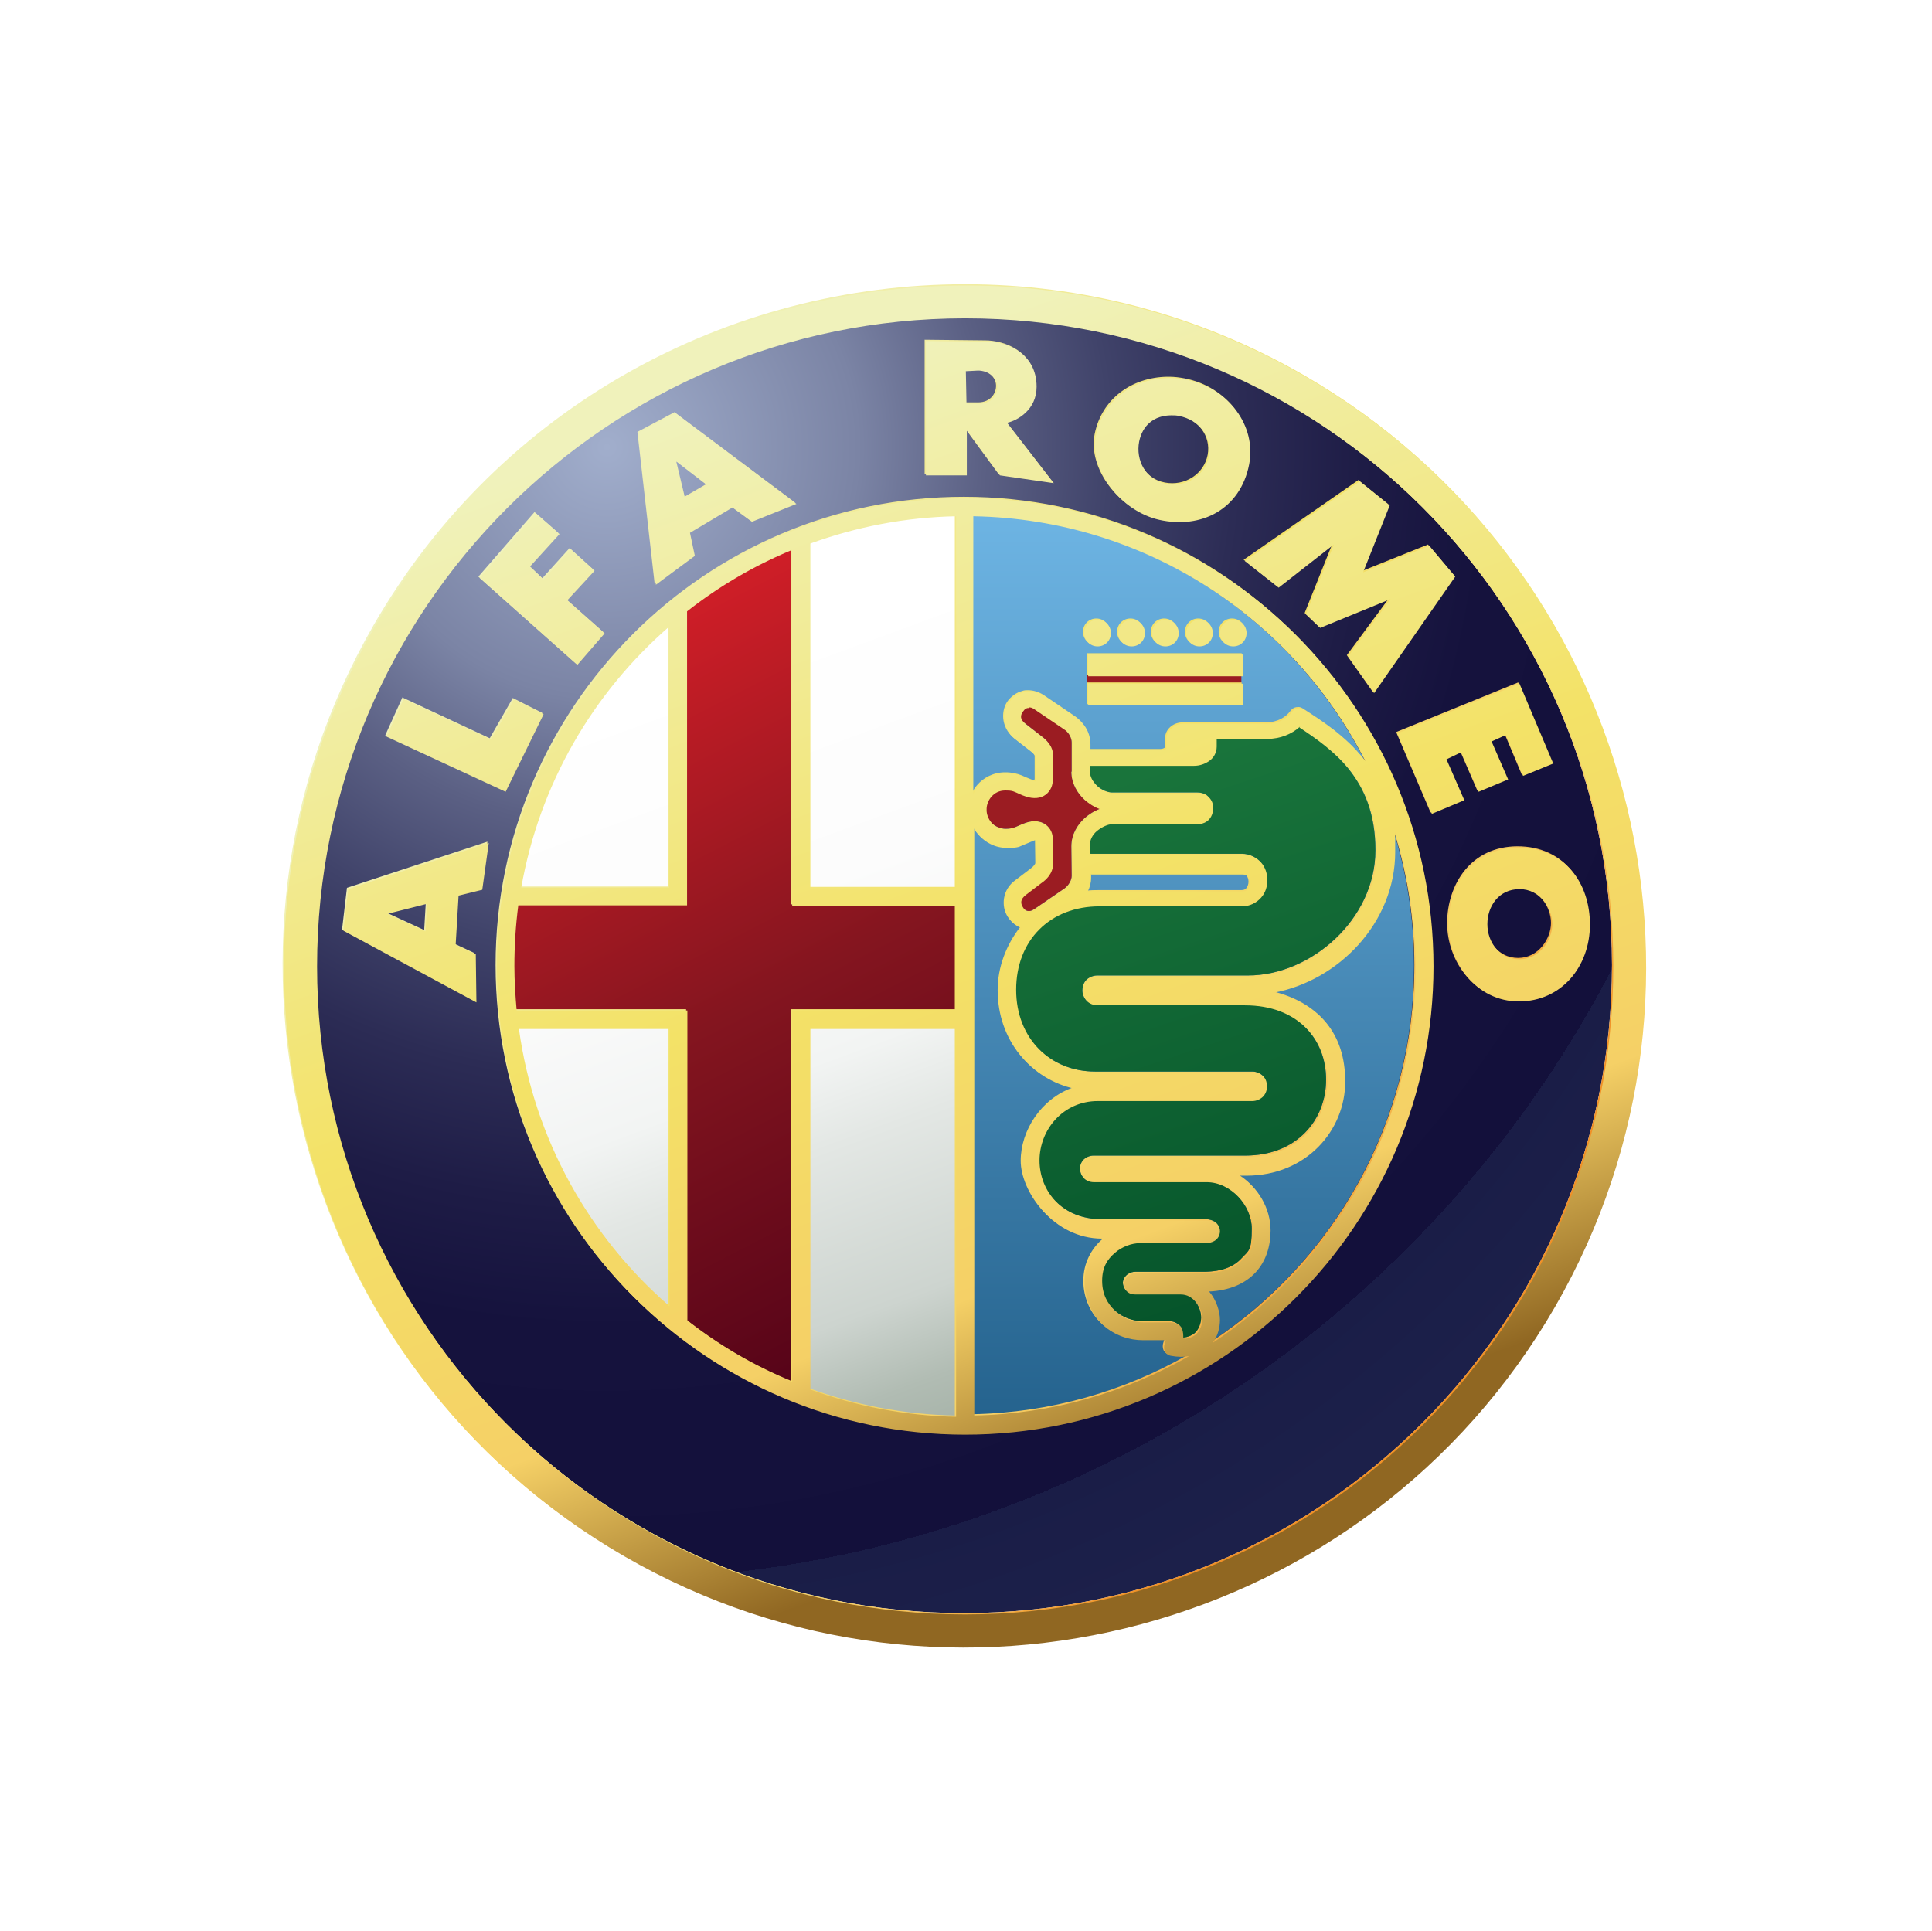
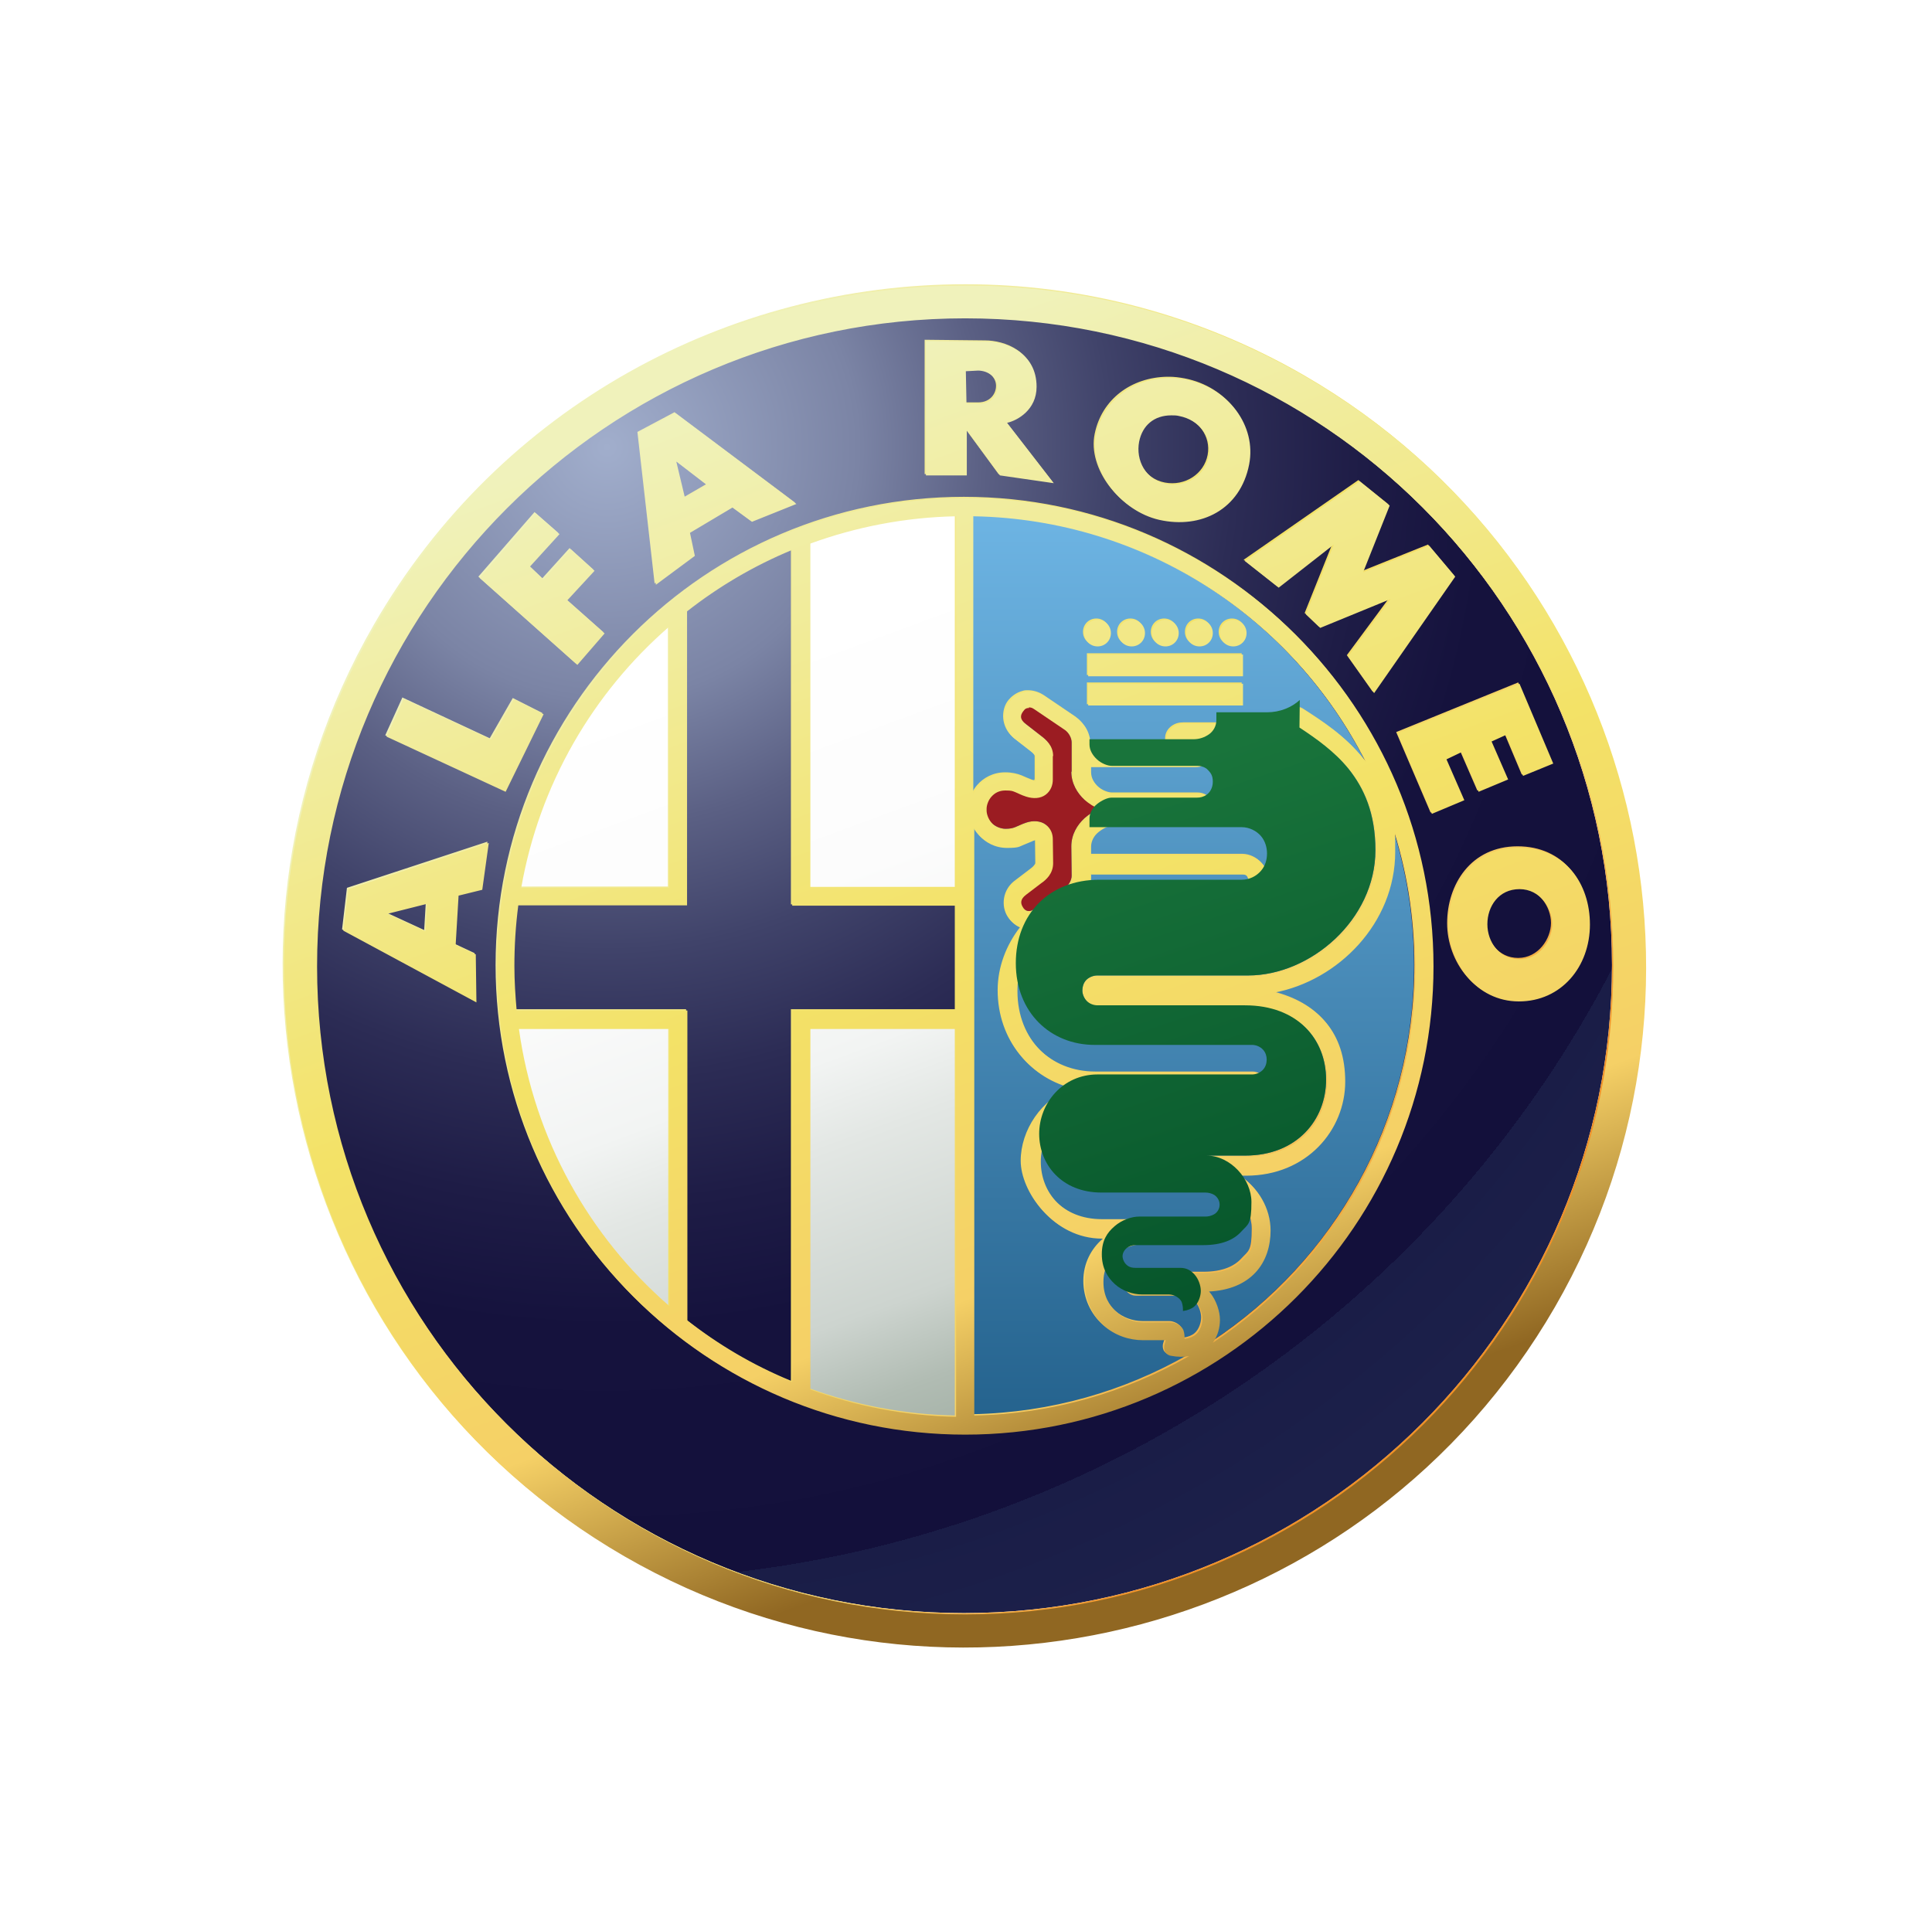
<svg xmlns="http://www.w3.org/2000/svg" id="Livello_1" data-name="Livello 1" version="1.1" viewBox="0 0 595.3 595.1">
  <defs>
    <style>
      .cls-1 {
        fill: url(#linear-gradient);
      }

      .cls-1, .cls-2, .cls-3, .cls-4, .cls-5, .cls-6, .cls-7, .cls-8, .cls-9, .cls-10 {
        stroke-width: 0px;
      }

      .cls-2 {
        fill: url(#radial-gradient);
      }

      .cls-3 {
        fill: #9b1c22;
      }

      .cls-4 {
        fill: url(#linear-gradient-5);
        filter: url(#drop-shadow-1);
      }

      .cls-5 {
        fill: #fbf38f;
      }

      .cls-6 {
        fill: url(#linear-gradient-4);
      }

      .cls-7 {
        fill: url(#linear-gradient-2);
      }

      .cls-8 {
        fill: url(#linear-gradient-3);
      }

      .cls-9 {
        fill: url(#linear-gradient-6);
      }

      .cls-10 {
        fill: #fff;
        opacity: 0;
      }
    </style>
    <radialGradient id="radial-gradient" cx="187" cy="137.8" fx="187" fy="137.8" r="387.7" gradientUnits="userSpaceOnUse">
      <stop offset="0" stop-color="#bfd0eb" />
      <stop offset="0" stop-color="#a1aecc" />
      <stop offset=".2" stop-color="#7b84a5" />
      <stop offset=".3" stop-color="#5b6084" />
      <stop offset=".4" stop-color="#40436a" />
      <stop offset=".5" stop-color="#2c2c55" />
      <stop offset=".6" stop-color="#1e1c46" />
      <stop offset=".7" stop-color="#15123d" />
      <stop offset=".9" stop-color="#13103b" />
      <stop offset=".9" stop-color="#15133e" />
      <stop offset=".9" stop-color="#1a1d47" />
      <stop offset="1" stop-color="#1c204a" />
    </radialGradient>
    <linearGradient id="linear-gradient" x1="213.6" y1="638.3" x2="303" y2="395.7" gradientTransform="translate(0 842.1) scale(1 -1)" gradientUnits="userSpaceOnUse">
      <stop offset="0" stop-color="#fff" />
      <stop offset=".3" stop-color="#fcfcfc" />
      <stop offset=".5" stop-color="#f2f4f3" />
      <stop offset=".6" stop-color="#e3e7e4" />
      <stop offset=".8" stop-color="#cdd4cf" />
      <stop offset=".9" stop-color="#b1bcb3" />
      <stop offset="1" stop-color="#a0aea3" />
    </linearGradient>
    <linearGradient id="linear-gradient-2" x1="367.7" y1="158.7" x2="367.7" y2="436.2" gradientUnits="userSpaceOnUse">
      <stop offset="0" stop-color="#6db4e3" />
      <stop offset="1" stop-color="#25638e" />
    </linearGradient>
    <linearGradient id="linear-gradient-3" x1="2337.5" y1="795" x2="2459.3" y2="558.6" gradientTransform="translate(-2205.9 1005.5) scale(1 -1)" gradientUnits="userSpaceOnUse">
      <stop offset="0" stop-color="#d81f28" />
      <stop offset=".5" stop-color="#84151f" />
      <stop offset="1" stop-color="#4d0017" />
    </linearGradient>
    <linearGradient id="linear-gradient-4" x1="2298.3" y1="831.1" x2="2569.9" y2="599.1" gradientTransform="translate(-2145.3 1005.6) scale(1 -1)" gradientUnits="userSpaceOnUse">
      <stop offset="0" stop-color="#f0f2bb" />
      <stop offset=".5" stop-color="#f3e267" />
      <stop offset=".8" stop-color="#f5d066" />
      <stop offset="1" stop-color="#f09026" />
    </linearGradient>
    <linearGradient id="linear-gradient-5" x1="232.2" y1="119.6" x2="354.4" y2="455.2" gradientUnits="userSpaceOnUse">
      <stop offset="0" stop-color="#f0f2bb" />
      <stop offset=".5" stop-color="#f3e267" />
      <stop offset=".8" stop-color="#f5d066" />
      <stop offset="1" stop-color="#906722" />
    </linearGradient>
    <filter id="drop-shadow-1" filterUnits="userSpaceOnUse">
      <feOffset dx=".4" dy=".4" />
      <feGaussianBlur result="blur" stdDeviation=".4" />
      <feFlood flood-color="#454849" flood-opacity=".3" />
      <feComposite in2="blur" operator="in" />
      <feComposite in="SourceGraphic" />
    </filter>
    <linearGradient id="linear-gradient-6" x1="348.7" y1="603.3" x2="403.8" y2="439.5" gradientTransform="translate(0 842.1) scale(1 -1)" gradientUnits="userSpaceOnUse">
      <stop offset="0" stop-color="#19743b" />
      <stop offset="1" stop-color="#05532a" />
    </linearGradient>
  </defs>
  <path id="path2778" class="cls-2" d="M496.7,297.4c0,110.3-89.4,199.7-199.7,199.7s-199.7-89.4-199.7-199.7c0-110.3,89.4-199.7,199.7-199.7s199.7,89.4,199.7,199.7Z" />
  <path id="path2887" class="cls-1" d="M296.2,157.2c-17.1.3-33.4,3.4-48.6,8.7v109.6h48.6v-118.3ZM207.7,189.9c-25.4,21.5-43.2,51.2-49.3,84.9h49.3v-84.9ZM245.8,314.5v114.6c15.6,5.3,32.4,8.3,49.9,8.7v-123.3h-49.9ZM158.2,314.8c5.1,35.8,23.3,67.5,49.8,90.2v-90.2h-49.8Z" />
  <path id="path2885" class="cls-7" d="M299.7,158.7c75.4,1.5,136,63.1,136,138.8,0,75.7-60.7,137.3-136,138.7V158.7Z" />
-   <path id="path2883" class="cls-8" d="M243.9,167.7v111h51.5v32.8h-51.5v116.1c-11.9-4.9-23-11.4-33-19.2v-96.9h-53.7c-.4-4.6-.7-9.2-.7-13.8s.4-12.7,1.3-18.9c0-.5.1-.9.2-1.4,0,.5-.1.9-.2,1.4h53.1v-91.8c10-7.8,21.1-14.3,33-19.2Z" />
-   <path id="path2881" class="cls-5" d="M208.4,190.5c-.4.3-.8.7-1.2,1,.4-.3.8-.7,1.2-1Z" />
-   <path id="path2877" class="cls-5" d="M159,312.5c0,.4,0,.8.1,1.2,0-.4,0-.8-.1-1.2Z" />
-   <path id="path2869" class="cls-5" d="M207.2,403.3c.4.3.8.7,1.2,1-.4-.3-.8-.7-1.2-1Z" />
-   <rect id="rect3726" class="cls-3" x="334.8" y="205.4" width="47.7" height="6.7" />
  <path id="path2780" class="cls-6" d="M297.5,87.6c-72.7-.1-143.4,37.5-182.3,104.9-57.9,100.3-23.5,228.7,76.8,286.7,100.3,57.9,228.7,23.5,286.7-76.8,57.9-100.3,23.5-228.7-76.8-286.7-32.9-19-68.9-28.1-104.3-28.1ZM297,97.7c110.3,0,199.7,89.5,199.7,199.7s-89.5,199.7-199.7,199.7-199.7-89.5-199.7-199.7,89.5-199.7,199.7-199.7ZM284.9,104.7v41.4h12.6v-13.9l10.2,13.9,16.6,2.4-14.4-18.6c3.2-.7,9.1-4,9.1-11.1,0-10.6-9.5-13.9-15.5-13.9l-18.6-.2ZM300.9,113.8c3.4,0,5.9,2.3,6,4.9.1,2.5-1.7,5.3-5.5,5.3h-4l-.2-10,3.8-.2ZM360.3,116.1c-.2,0-.5,0-.7,0-10.9.2-20.1,6.8-22.3,17.6-2.2,10.7,7.6,23.4,19.5,26.1,12.9,2.9,25-3.2,27.7-17.1,2.3-11.9-6.4-23.6-19.5-26.1-1.6-.3-3.2-.5-4.8-.5ZM207.7,127.1l-11.3,6,5.3,46.7,12-8.9-1.5-7.1,13.1-7.8,6,4.4,13.7-5.5-37.2-27.9ZM360.6,127.6c.8,0,1.5,0,2.3.2,6.3,1.2,10.3,6.6,9.2,12.4s-6.9,9.7-13.2,8.5c-6.3-1.2-9.4-7.3-8.3-13,1-5,4.6-8.1,9.9-8.1ZM208.1,141.9l9.5,7.3-6.9,4-2.7-11.3ZM418.6,147.9l-35.4,24.6,10.4,8.2,17-13.3-8.6,21.5,4.4,4.2,21.7-8.9-13.1,17.7,8,11.3,25-35.9-8-9.5-20.4,8.2,8.2-20.6-9.3-7.5ZM297,153.1c-79.6,0-144.3,64.7-144.3,144.3,0,79.6,64.7,144.3,144.3,144.3,79.6,0,144.3-64.7,144.3-144.3,0-79.6-64.7-144.3-144.3-144.3ZM164.7,157.8l-17.3,19.9,30.1,26.8,8.4-9.7-11.5-10.2,8.4-9.1-7.3-6.6-8.4,9.3-4.2-4,9.1-10-7.3-6.4ZM294.2,158.7v114.6h-44.9v-106.2c14-5.1,29.2-8.1,44.9-8.4ZM299.7,158.7c52.9,1,98.5,31.6,121,75.9-.3-.4-.6-.8-.9-1.1-5.5-6.9-12.5-11.4-18.4-15.2-.5-.3-1-.5-1.6-.4-.9,0-1.7.5-2.2,1.2-1.4,1.9-4,3.5-7.4,3.5h-25.6c-1.3,0-2.5.3-3.6,1.1-1.1.8-2,2.1-2,3.7v2.9s0,0-.1.1c-.3.2-.7.4-1.3.4h-22v-1.8s0,0,0,0h0c0-3.4-1.7-6.4-4.4-8.3h0s0,0,0,0l-9.6-6.5h0s0,0,0,0c-1.5-1-3.2-1.5-4.9-1.5-.5,0-1.1,0-1.6.2-2,.5-3.7,1.8-4.8,3.4-2.1,3.3-1.6,8.5,2.5,11.4l4.5,3.5h0s0,0,0,0c1,.7,1.5,1.5,1.5,1.7v7.3c-.1,0-.1,0-.1,0h0c0,.1,0,.1,0,.2-.1,0-.4,0-.9-.2-1.1-.4-1.9-.8-3.1-1.3-1.3-.5-2.9-.9-5-.9-3.7,0-6.7,1.7-8.6,3.9-.7.8-1.2,1.6-1.6,2.4v-85.6ZM243.7,169.2v109.5h50.5v32.3h-50.5v114.5c-11.7-4.8-22.5-11.2-32.3-18.9v-95.6h-52.6c-.4-4.5-.7-9.1-.7-13.7,0-6.3.4-12.6,1.2-18.7h52v-90.6c9.8-7.7,20.7-14.1,32.3-18.9ZM337.8,190.6c-2.3,0-4.1,1.8-4.1,4.1s1.8,4.1,4.1,4.1,4.1-1.8,4.1-4.1c0-2.3-1.8-4.1-4.1-4.1ZM348.3,190.6c-2.3,0-4.1,1.8-4.1,4.1,0,2.3,1.8,4.1,4.1,4.1s4.1-1.8,4.1-4.1c0-2.3-1.8-4.1-4.1-4.1ZM358.7,190.6c-2.3,0-4.1,1.8-4.1,4.1s1.8,4.1,4.1,4.1,4.1-1.8,4.1-4.1-1.8-4.1-4.1-4.1ZM369.2,190.6c-2.3,0-4.1,1.8-4.1,4.1s1.8,4.1,4.1,4.1,4.1-1.8,4.1-4.1-1.8-4.1-4.1-4.1ZM379.6,190.6c-2.3,0-4.1,1.8-4.1,4.1,0,2.3,1.8,4.1,4.1,4.1s4.1-1.8,4.1-4.1-1.8-4.1-4.1-4.1ZM205.8,192.7v80.5h-45.6c5.6-31.9,22.1-60.1,45.6-80.5ZM334.9,201.3v6.7h47.7v-6.7h-47.7ZM334.9,210.3v6.7h47.7v-6.7h-47.7ZM467.8,210.3l-37.6,15.3,10.6,24.8,10-4.2-5.5-12.6,4.6-2.2,5.3,12.2,9.1-3.8-5.1-11.7,4.4-2,5.3,12.6,9.3-3.8-10.4-24.6ZM124,214.9l-5.3,11.7,36.7,17,11.7-23.9-9.1-4.6-7.1,12.4-27-12.6ZM317,218c.4,0,.9,0,1.6.5l9.6,6.5c1.2.9,2,2.5,2,3.8v9c-.1,0-.1,0-.1,0h0c0,3.6,1.8,6.6,4.1,8.7,1.4,1.2,2.9,2.2,4.6,2.8-1.7.6-3.2,1.6-4.6,2.8-2.3,2.1-4.1,5.1-4.1,8.7h0s.1,9.1.1,9.1c0,1.3-.9,2.9-2.1,3.8l-9.5,6.5c-.9.6-1.5.6-2,.5s-1.1-.5-1.4-1.1c-.7-1.1-1-2.4,1-3.9h0s0,0,0,0l4.6-3.5c1.6-1.1,3.7-3,3.7-6.2h0s-.1-7.4-.1-7.4c0-1.6-.6-3.3-2.2-4.5s-3.9-1.3-6-.6c-1.5.5-2.6,1.1-3.4,1.4s-1.5.5-3,.5-3.4-.8-4.3-1.9c-1-1.1-1.5-2.7-1.5-3.7v-.6c0-1,.5-2.6,1.5-3.7s2.3-1.9,4.3-1.9,2.2.2,3,.5,1.8.9,3.4,1.4c2.2.7,4.4.6,6-.6s2.2-3,2.2-4.6v-7.3c.1,0,.1,0,.1,0h0c0-3.2-2.2-5.1-3.8-6.3l-4.5-3.5h0s0,0,0,0c-2.1-1.5-1.8-2.8-1-3.9s.9-.9,1.4-1.1c.1,0,.3,0,.4,0ZM400.4,224.2c5.3,3.5,10.8,7.4,15.1,12.7,4.8,6,8.3,13.7,8.3,25.1,0,21.4-20,38.6-39.2,38.6h-46.5c-1.3,0-2.7.6-3.5,1.5-.8.9-1.1,2.1-1.1,3.1s.4,2.2,1.2,3.1c.8.9,2.1,1.5,3.5,1.5h45.4c16.3,0,25,10.5,25,22.9s-9,23.4-24.9,23.4h-46.8c-1.1,0-2.3.5-3.1,1.3-.7.8-1.1,1.8-1,2.8,0,1,.3,1.9,1.1,2.8.7.8,1.9,1.3,3.1,1.3h34.8c7.5,0,13.9,7.3,13.9,14.3s-1,6.8-3.2,9.2-5.8,4.1-11.7,4.1h-20.9c-.8,0-1.7.2-2.5.8-.8.6-1.5,1.7-1.4,2.8s.7,2.1,1.5,2.7c.8.6,1.6.7,2.5.7h13.8c2,0,3.4.9,4.5,2.2s1.8,3.3,1.8,4.9-.7,3.7-2,4.8c-.8.7-2,1.2-3.5,1.4,0-.8,0-1.7-.4-2.8-.6-1.3-2.4-2.3-3.9-2.3h-8.3c-2.9,0-6.1-1.1-8.4-3.2s-4-5-4-9.2,1.6-6.6,3.9-8.6c2.3-2,5.3-3,7.6-3h20.4c.9,0,1.8-.2,2.7-.7s1.7-1.6,1.7-3-.9-2.5-1.7-3c-.9-.5-1.8-.7-2.7-.7h-32c-12.3,0-19.2-8.7-19.2-18.1s7.2-18.3,18-18.3h47.6c1.3,0,2.6-.6,3.4-1.5s1.1-2,1.1-3.1c0-1-.3-2.1-1.1-3s-2.1-1.5-3.4-1.5h-48.5c-13.6,0-24.3-10-24.3-25.2s10.4-25.7,25.7-25.7h43.9c2.4,0,4.5-1.1,5.9-2.7s1.9-3.5,1.9-5.4-.6-3.9-1.9-5.4-3.5-2.7-5.9-2.7h-46.9v-2.6c0-1.6.8-3.3,2.3-4.5s3.3-2,4.5-2h26.3c1,0,2-.2,3-.9s1.9-2.1,1.9-4-.6-2.8-1.9-4c-1-.7-2-.9-3-.9h-26.3c-1.2,0-3.1-.7-4.5-2-1.4-1.3-2.3-2.9-2.3-4.6v-1.6h32.1c1.8,0,3.4-.6,4.7-1.5s2.3-2.5,2.3-4.4v-2.4h15.6c4,0,7.6-1.5,10.1-3.8ZM428.7,253.6c4.6,13.8,7.1,28.5,7.1,43.8,0,48.5-24.9,91.2-62.5,116,1.5-2.1,2.2-4.6,2.2-7.1s-1.1-6-3.1-8.4c0,0-.2-.2-.3-.3,6.3-.3,11.1-2.4,14.3-5.8,3.4-3.6,4.7-8.4,4.7-13,0-6.8-3.8-13.3-9.6-16.9h2.1c18.6,0,30.5-14,30.5-29s-8.2-24-21.9-27.4c19.7-3.7,37.3-21.4,37.3-43.4s-.2-5.8-.7-8.5ZM299.7,254.6c.4.9,1,1.7,1.6,2.4,1.9,2.2,4.9,3.9,8.6,3.9s3.7-.4,5-.9,2.1-.9,3.1-1.3c.5-.2.7-.2.9-.2,0,0,0,0,0,.1h0s.1,7.4.1,7.4c0,.2-.5,1-1.5,1.7h0s0,0,0,0l-4.6,3.5c-4.1,2.9-4.5,8.1-2.4,11.3.9,1.4,2.2,2.5,3.9,3.1-4.4,5.6-7,12.5-7,19.5,0,15.4,10,27.1,23.3,30-9.9,3.4-16.2,13.3-16.2,22.6s9.7,23.6,24.7,23.6h1.1c-.2.2-.5.4-.7.6-3.3,2.9-5.8,7.3-5.8,12.8s2.4,10.3,5.9,13.4,7.9,4.5,12.1,4.5h7c-.1.5-.3,1-.3,1-.3.8-.3,1.7,0,2.4s1.1,1.3,1.9,1.4c2,.4,3.9.4,5.6.1-19.6,11.2-42.1,17.8-66.2,18.3v-181.6ZM150.1,259.4l-43.2,14.2-1.5,12.8,41,22.1-.2-14.8-6.2-2.9.9-15.2,7.3-1.8,2-14.4ZM467.6,260.8c-14.4,0-21.7,11.8-21.7,23.7,0,11.8,8.6,23.7,21.7,23.7,13.1,0,21.9-10.7,21.9-23.7,0-12.7-7.7-23.7-21.9-23.7ZM335.7,269.1h46.8c.9,0,1.3.3,1.6.7s.6,1.1.6,1.9-.3,1.5-.6,1.9-.7.7-1.6.7h-43.9c-1.3,0-2.6,0-3.9.2.7-1.4,1.1-2.9,1.1-4.4h0s0-.9,0-.9ZM467.8,273.6c6.4,0,10.1,5.9,10.1,10.8s-3.9,10.8-10.1,10.8-9.9-5.3-9.9-10.8,3.5-10.8,9.9-10.8ZM131.2,278.1l-.5,8.5-11.7-5.4,12.3-3.1ZM159.5,316.7h46.4v85.5c-24.7-21.5-41.7-51.5-46.4-85.5ZM249.3,316.7h44.9v119.5c-15.7-.3-30.9-3.3-44.9-8.4v-111.1Z" />
  <path id="path2780-2" data-name="path2780" class="cls-4" d="M297.5,87.6c-72.7-.1-143.4,37.5-182.3,104.9-57.9,100.3-23.5,228.7,76.8,286.7,100.3,57.9,228.7,23.5,286.7-76.8,57.9-100.3,23.5-228.7-76.8-286.7-32.9-19-68.9-28.1-104.3-28.1ZM297,97.7c110.3,0,199.7,89.5,199.7,199.7s-89.5,199.7-199.7,199.7-199.7-89.5-199.7-199.7,89.5-199.7,199.7-199.7ZM284.9,104.7v41.4h12.6v-13.9l10.2,13.9,16.6,2.4-14.4-18.6c3.2-.7,9.1-4,9.1-11.1,0-10.6-9.5-13.9-15.5-13.9l-18.6-.2ZM300.9,113.8c3.4,0,5.9,2.3,6,4.9.1,2.5-1.7,5.3-5.5,5.3h-4l-.2-10,3.8-.2ZM360.3,116.1c-.2,0-.5,0-.7,0-10.9.2-20.1,6.8-22.3,17.6-2.2,10.7,7.6,23.4,19.5,26.1,12.9,2.9,25-3.2,27.7-17.1,2.3-11.9-6.4-23.6-19.5-26.1-1.6-.3-3.2-.5-4.8-.5ZM207.7,127.1l-11.3,6,5.3,46.7,12-8.9-1.5-7.1,13.1-7.8,6,4.4,13.7-5.5-37.2-27.9ZM360.6,127.6c.8,0,1.5,0,2.3.2,6.3,1.2,10.3,6.6,9.2,12.4s-6.9,9.7-13.2,8.5c-6.3-1.2-9.4-7.3-8.3-13,1-5,4.6-8.1,9.9-8.1ZM208.1,141.9l9.5,7.3-6.9,4-2.7-11.3ZM418.6,147.9l-35.4,24.6,10.4,8.2,17-13.3-8.6,21.5,4.4,4.2,21.7-8.9-13.1,17.7,8,11.3,25-35.9-8-9.5-20.4,8.2,8.2-20.6-9.3-7.5ZM297,153.1c-79.6,0-144.3,64.7-144.3,144.3,0,79.6,64.7,144.3,144.3,144.3,79.6,0,144.3-64.7,144.3-144.3,0-79.6-64.7-144.3-144.3-144.3ZM164.7,157.8l-17.3,19.9,30.1,26.8,8.4-9.7-11.5-10.2,8.4-9.1-7.3-6.6-8.4,9.3-4.2-4,9.1-10-7.3-6.4ZM294.2,158.7v114.6h-44.9v-106.2c14-5.1,29.2-8.1,44.9-8.4ZM299.7,158.7c52.9,1,98.5,31.6,121,75.9-.3-.4-.6-.8-.9-1.1-5.5-6.9-12.5-11.4-18.4-15.2-.5-.3-1-.5-1.6-.4-.9,0-1.7.5-2.2,1.2-1.4,1.9-4,3.5-7.4,3.5h-25.6c-1.3,0-2.5.3-3.6,1.1-1.1.8-2,2.1-2,3.7v2.9s0,0-.1.1c-.3.2-.7.4-1.3.4h-22v-1.8s0,0,0,0h0c0-3.4-1.7-6.4-4.4-8.3h0s0,0,0,0l-9.6-6.5h0s0,0,0,0c-1.5-1-3.2-1.5-4.9-1.5-.5,0-1.1,0-1.6.2-2,.5-3.7,1.8-4.8,3.4-2.1,3.3-1.6,8.5,2.5,11.4l4.5,3.5h0s0,0,0,0c1,.7,1.5,1.5,1.5,1.7v7.3c-.1,0-.1,0-.1,0h0c0,.1,0,.1,0,.2-.1,0-.4,0-.9-.2-1.1-.4-1.9-.8-3.1-1.3-1.3-.5-2.9-.9-5-.9-3.7,0-6.7,1.7-8.6,3.9-.7.8-1.2,1.6-1.6,2.4v-85.6ZM243.7,169.2v109.5h50.5v32.3h-50.5v114.5c-11.7-4.8-22.5-11.2-32.3-18.9v-95.6h-52.6c-.4-4.5-.7-9.1-.7-13.7,0-6.3.4-12.6,1.2-18.7h52v-90.6c9.8-7.7,20.7-14.1,32.3-18.9ZM337.8,190.6c-2.3,0-4.1,1.8-4.1,4.1s1.8,4.1,4.1,4.1,4.1-1.8,4.1-4.1c0-2.3-1.8-4.1-4.1-4.1ZM348.3,190.6c-2.3,0-4.1,1.8-4.1,4.1,0,2.3,1.8,4.1,4.1,4.1s4.1-1.8,4.1-4.1c0-2.3-1.8-4.1-4.1-4.1ZM358.7,190.6c-2.3,0-4.1,1.8-4.1,4.1s1.8,4.1,4.1,4.1,4.1-1.8,4.1-4.1-1.8-4.1-4.1-4.1ZM369.2,190.6c-2.3,0-4.1,1.8-4.1,4.1s1.8,4.1,4.1,4.1,4.1-1.8,4.1-4.1-1.8-4.1-4.1-4.1ZM379.6,190.6c-2.3,0-4.1,1.8-4.1,4.1,0,2.3,1.8,4.1,4.1,4.1s4.1-1.8,4.1-4.1-1.8-4.1-4.1-4.1ZM205.8,192.7v80.5h-45.6c5.6-31.9,22.1-60.1,45.6-80.5ZM334.9,201.3v6.7h47.7v-6.7h-47.7ZM334.9,210.3v6.7h47.7v-6.7h-47.7ZM467.8,210.3l-37.6,15.3,10.6,24.8,10-4.2-5.5-12.6,4.6-2.2,5.3,12.2,9.1-3.8-5.1-11.7,4.4-2,5.3,12.6,9.3-3.8-10.4-24.6ZM124,214.9l-5.3,11.7,36.7,17,11.7-23.9-9.1-4.6-7.1,12.4-27-12.6ZM317,218c.4,0,.9,0,1.6.5l9.6,6.5c1.2.9,2,2.5,2,3.8v9c-.1,0-.1,0-.1,0h0c0,3.6,1.8,6.6,4.1,8.7,1.4,1.2,2.9,2.2,4.6,2.8-1.7.6-3.2,1.6-4.6,2.8-2.3,2.1-4.1,5.1-4.1,8.7h0s.1,9.1.1,9.1c0,1.3-.9,2.9-2.1,3.8l-9.5,6.5c-.9.6-1.5.6-2,.5s-1.1-.5-1.4-1.1c-.7-1.1-1-2.4,1-3.9h0s0,0,0,0l4.6-3.5c1.6-1.1,3.7-3,3.7-6.2h0s-.1-7.4-.1-7.4c0-1.6-.6-3.3-2.2-4.5s-3.9-1.3-6-.6c-1.5.5-2.6,1.1-3.4,1.4s-1.5.5-3,.5-3.4-.8-4.3-1.9c-1-1.1-1.5-2.7-1.5-3.7v-.6c0-1,.5-2.6,1.5-3.7s2.3-1.9,4.3-1.9,2.2.2,3,.5,1.8.9,3.4,1.4c2.2.7,4.4.6,6-.6s2.2-3,2.2-4.6v-7.3c.1,0,.1,0,.1,0h0c0-3.2-2.2-5.1-3.8-6.3l-4.5-3.5h0s0,0,0,0c-2.1-1.5-1.8-2.8-1-3.9s.9-.9,1.4-1.1c.1,0,.3,0,.4,0ZM400.4,224.2c5.3,3.5,10.8,7.4,15.1,12.7,4.8,6,8.3,13.7,8.3,25.1,0,21.4-20,38.6-39.2,38.6h-46.5c-1.3,0-2.7.6-3.5,1.5-.8.9-1.1,2.1-1.1,3.1s.4,2.2,1.2,3.1c.8.9,2.1,1.5,3.5,1.5h45.4c16.3,0,25,10.5,25,22.9s-9,23.4-24.9,23.4h-46.8c-1.1,0-2.3.5-3.1,1.3-.7.8-1.1,1.8-1,2.8,0,1,.3,1.9,1.1,2.8.7.8,1.9,1.3,3.1,1.3h34.8c7.5,0,13.9,7.3,13.9,14.3s-1,6.8-3.2,9.2-5.8,4.1-11.7,4.1h-20.9c-.8,0-1.7.2-2.5.8-.8.6-1.5,1.7-1.4,2.8s.7,2.1,1.5,2.7c.8.6,1.6.7,2.5.7h13.8c2,0,3.4.9,4.5,2.2s1.8,3.3,1.8,4.9-.7,3.7-2,4.8c-.8.7-2,1.2-3.5,1.4,0-.8,0-1.7-.4-2.8-.6-1.3-2.4-2.3-3.9-2.3h-8.3c-2.9,0-6.1-1.1-8.4-3.2s-4-5-4-9.2,1.6-6.6,3.9-8.6c2.3-2,5.3-3,7.6-3h20.4c.9,0,1.8-.2,2.7-.7s1.7-1.6,1.7-3-.9-2.5-1.7-3c-.9-.5-1.8-.7-2.7-.7h-32c-12.3,0-19.2-8.7-19.2-18.1s7.2-18.3,18-18.3h47.6c1.3,0,2.6-.6,3.4-1.5s1.1-2,1.1-3.1c0-1-.3-2.1-1.1-3s-2.1-1.5-3.4-1.5h-48.5c-13.6,0-24.3-10-24.3-25.2s10.4-25.7,25.7-25.7h43.9c2.4,0,4.5-1.1,5.9-2.7s1.9-3.5,1.9-5.4-.6-3.9-1.9-5.4-3.5-2.7-5.9-2.7h-46.9v-2.6c0-1.6.8-3.3,2.3-4.5s3.3-2,4.5-2h26.3c1,0,2-.2,3-.9s1.9-2.1,1.9-4-.6-2.8-1.9-4c-1-.7-2-.9-3-.9h-26.3c-1.2,0-3.1-.7-4.5-2-1.4-1.3-2.3-2.9-2.3-4.6v-1.6h32.1c1.8,0,3.4-.6,4.7-1.5s2.3-2.5,2.3-4.4v-2.4h15.6c4,0,7.6-1.5,10.1-3.8ZM428.7,253.6c4.6,13.8,7.1,28.5,7.1,43.8,0,48.5-24.9,91.2-62.5,116,1.5-2.1,2.2-4.6,2.2-7.1s-1.1-6-3.1-8.4c0,0-.2-.2-.3-.3,6.3-.3,11.1-2.4,14.3-5.8,3.4-3.6,4.7-8.4,4.7-13,0-6.8-3.8-13.3-9.6-16.9h2.1c18.6,0,30.5-14,30.5-29s-8.2-24-21.9-27.4c19.7-3.7,37.3-21.4,37.3-43.4s-.2-5.8-.7-8.5ZM299.7,254.6c.4.9,1,1.7,1.6,2.4,1.9,2.2,4.9,3.9,8.6,3.9s3.7-.4,5-.9,2.1-.9,3.1-1.3c.5-.2.7-.2.9-.2,0,0,0,0,0,.1h0s.1,7.4.1,7.4c0,.2-.5,1-1.5,1.7h0s0,0,0,0l-4.6,3.5c-4.1,2.9-4.5,8.1-2.4,11.3.9,1.4,2.2,2.5,3.9,3.1-4.4,5.6-7,12.5-7,19.5,0,15.4,10,27.1,23.3,30-9.9,3.4-16.2,13.3-16.2,22.6s9.7,23.6,24.7,23.6h1.1c-.2.2-.5.4-.7.6-3.3,2.9-5.8,7.3-5.8,12.8s2.4,10.3,5.9,13.4,7.9,4.5,12.1,4.5h7c-.1.5-.3,1-.3,1-.3.8-.3,1.7,0,2.4s1.1,1.3,1.9,1.4c2,.4,3.9.4,5.6.1-19.6,11.2-42.1,17.8-66.2,18.3v-181.6ZM150.1,259.4l-43.2,14.2-1.5,12.8,41,22.1-.2-14.8-6.2-2.9.9-15.2,7.3-1.8,2-14.4ZM467.6,260.8c-14.4,0-21.7,11.8-21.7,23.7,0,11.8,8.6,23.7,21.7,23.7,13.1,0,21.9-10.7,21.9-23.7,0-12.7-7.7-23.7-21.9-23.7ZM335.7,269.1h46.8c.9,0,1.3.3,1.6.7s.6,1.1.6,1.9-.3,1.5-.6,1.9-.7.7-1.6.7h-43.9c-1.3,0-2.6,0-3.9.2.7-1.4,1.1-2.9,1.1-4.4h0s0-.9,0-.9ZM467.8,273.6c6.4,0,10.1,5.9,10.1,10.8s-3.9,10.8-10.1,10.8-9.9-5.3-9.9-10.8,3.5-10.8,9.9-10.8ZM131.2,278.1l-.5,8.5-11.7-5.4,12.3-3.1ZM159.5,316.7h46.4v85.5c-24.7-21.5-41.7-51.5-46.4-85.5ZM249.3,316.7h44.9v119.5c-15.7-.3-30.9-3.3-44.9-8.4v-111.1Z" />
  <path id="path3826" class="cls-3" d="M317,218c.4,0,.9,0,1.6.5l9.6,6.5c1.2.9,2,2.5,2,3.8v9c-.1,0-.1,0-.1,0h0c0,3.6,1.8,6.6,4.1,8.7,1.4,1.2,2.9,2.2,4.6,2.8-1.7.6-3.2,1.6-4.6,2.8-2.3,2.1-4.1,5.1-4.1,8.7h0s.1,9.1.1,9.1c0,1.3-.9,2.9-2.1,3.8l-9.5,6.5c-.9.6-1.5.6-2,.5s-1.1-.5-1.4-1.1c-.7-1.1-1-2.4,1-3.9h0s0,0,0,0l4.6-3.5c1.6-1.1,3.7-3,3.7-6.2h0s-.1-7.4-.1-7.4c0-1.6-.6-3.3-2.2-4.5s-3.9-1.3-6-.6c-1.5.5-2.6,1.1-3.4,1.4s-1.5.5-3,.5-3.4-.8-4.3-1.9c-1-1.1-1.5-2.7-1.5-3.7v-.6c0-1,.5-2.6,1.5-3.7s2.3-1.9,4.3-1.9,2.2.2,3,.5,1.8.9,3.4,1.4c2.2.7,4.4.6,6-.6s2.2-3,2.2-4.6v-7.3c.1,0,.1,0,.1,0h0c0-3.2-2.2-5.1-3.8-6.3l-4.5-3.5h0s0,0,0,0c-2.1-1.5-1.8-2.8-1-3.9s.9-.9,1.4-1.1c.1,0,.3,0,.4,0Z" />
-   <path id="path3824" class="cls-9" d="M400.4,224.2c5.3,3.5,10.8,7.4,15.1,12.7,4.8,6,8.3,13.7,8.3,25.1,0,21.4-20,38.6-39.2,38.6h-46.5c-1.3,0-2.7.6-3.5,1.5-.8.9-1.1,2.1-1.1,3.1s.4,2.2,1.2,3.1c.8.9,2.1,1.5,3.5,1.5h45.4c16.3,0,25,10.5,25,22.9s-9,23.4-24.9,23.4h-46.8c-1.1,0-2.3.5-3.1,1.3-.7.8-1.1,1.8-1,2.8,0,1,.3,1.9,1.1,2.8.7.8,1.9,1.3,3.1,1.3h34.8c7.5,0,13.9,7.3,13.9,14.3s-1,6.8-3.2,9.2-5.8,4.1-11.7,4.1h-20.9c-.8,0-1.7.2-2.5.8-.8.6-1.5,1.7-1.4,2.8s.7,2.1,1.5,2.7c.8.6,1.6.7,2.5.7h13.8c2,0,3.4.9,4.5,2.2s1.8,3.3,1.8,4.9-.7,3.7-2,4.8c-.8.7-2,1.2-3.5,1.4,0-.8,0-1.7-.4-2.8-.6-1.3-2.4-2.3-3.9-2.3h-8.3c-2.9,0-6.1-1.1-8.4-3.2s-4-5-4-9.2,1.6-6.6,3.9-8.6c2.3-2,5.3-3,7.6-3h20.4c.9,0,1.8-.2,2.7-.7s1.7-1.6,1.7-3-.9-2.5-1.7-3c-.9-.5-1.8-.7-2.7-.7h-32c-12.3,0-19.2-8.7-19.2-18.1s7.2-18.3,18-18.3h47.6c1.3,0,2.6-.6,3.4-1.5s1.1-2,1.1-3.1c0-1-.3-2.1-1.1-3s-2.1-1.5-3.4-1.5h-48.5c-13.6,0-24.3-10-24.3-25.2s10.4-25.7,25.7-25.7h43.9c2.4,0,4.5-1.1,5.9-2.7s1.9-3.5,1.9-5.4-.6-3.9-1.9-5.4-3.5-2.7-5.9-2.7h-46.9v-2.6c0-1.6.8-3.3,2.3-4.5s3.3-2,4.5-2h26.3c1,0,2-.2,3-.9s1.9-2.1,1.9-4-.6-2.8-1.9-4c-1-.7-2-.9-3-.9h-26.3c-1.2,0-3.1-.7-4.5-2-1.4-1.3-2.3-2.9-2.3-4.6v-1.6h32.1c1.8,0,3.4-.6,4.7-1.5s2.3-2.5,2.3-4.4v-2.4h15.6c4,0,7.6-1.5,10.1-3.8Z" />
+   <path id="path3824" class="cls-9" d="M400.4,224.2c5.3,3.5,10.8,7.4,15.1,12.7,4.8,6,8.3,13.7,8.3,25.1,0,21.4-20,38.6-39.2,38.6h-46.5c-1.3,0-2.7.6-3.5,1.5-.8.9-1.1,2.1-1.1,3.1s.4,2.2,1.2,3.1c.8.9,2.1,1.5,3.5,1.5h45.4c16.3,0,25,10.5,25,22.9s-9,23.4-24.9,23.4h-46.8h34.8c7.5,0,13.9,7.3,13.9,14.3s-1,6.8-3.2,9.2-5.8,4.1-11.7,4.1h-20.9c-.8,0-1.7.2-2.5.8-.8.6-1.5,1.7-1.4,2.8s.7,2.1,1.5,2.7c.8.6,1.6.7,2.5.7h13.8c2,0,3.4.9,4.5,2.2s1.8,3.3,1.8,4.9-.7,3.7-2,4.8c-.8.7-2,1.2-3.5,1.4,0-.8,0-1.7-.4-2.8-.6-1.3-2.4-2.3-3.9-2.3h-8.3c-2.9,0-6.1-1.1-8.4-3.2s-4-5-4-9.2,1.6-6.6,3.9-8.6c2.3-2,5.3-3,7.6-3h20.4c.9,0,1.8-.2,2.7-.7s1.7-1.6,1.7-3-.9-2.5-1.7-3c-.9-.5-1.8-.7-2.7-.7h-32c-12.3,0-19.2-8.7-19.2-18.1s7.2-18.3,18-18.3h47.6c1.3,0,2.6-.6,3.4-1.5s1.1-2,1.1-3.1c0-1-.3-2.1-1.1-3s-2.1-1.5-3.4-1.5h-48.5c-13.6,0-24.3-10-24.3-25.2s10.4-25.7,25.7-25.7h43.9c2.4,0,4.5-1.1,5.9-2.7s1.9-3.5,1.9-5.4-.6-3.9-1.9-5.4-3.5-2.7-5.9-2.7h-46.9v-2.6c0-1.6.8-3.3,2.3-4.5s3.3-2,4.5-2h26.3c1,0,2-.2,3-.9s1.9-2.1,1.9-4-.6-2.8-1.9-4c-1-.7-2-.9-3-.9h-26.3c-1.2,0-3.1-.7-4.5-2-1.4-1.3-2.3-2.9-2.3-4.6v-1.6h32.1c1.8,0,3.4-.6,4.7-1.5s2.3-2.5,2.3-4.4v-2.4h15.6c4,0,7.6-1.5,10.1-3.8Z" />
  <path class="cls-10" d="M401.9,115.7c-32.9-19-68.9-28.1-104.3-28.1-72.7-.1-143.4,37.5-182.3,104.9-10.8,18.7-18.4,38.3-22.9,58.3,2.7.7,6,1.6,9.8,2.5,10.6,2.5,25.2,5.5,42.9,7.8,1.6.2,3.2.4,4.8.6,2.3.3,4.7.5,7.1.8,1.8.2,3.7.4,5.6.5,13.3,1.2,27.9,1.8,43.3,1.7,1.8,0,3.7,0,5.6-.1,10.4-.3,21.2-.9,32.3-2.1,1.8-.2,3.7-.4,5.6-.6,14.6-1.7,29.6-4.4,44.9-8.1,3.4-.8,6.8-1.7,10.2-2.6,8.9-2.5,17.8-5.3,26.8-8.6,1.7-.6,3.5-1.3,5.2-2,3.5-1.3,7-2.8,10.5-4.2,9.7-4.1,19.3-8.7,28.9-13.9,8.8-4.7,17.5-9.9,26.2-15.7,1.5-1,3.1-2.1,4.6-3.1,5.2-3.6,10.3-7.3,15.4-11.2,7.7-5.9,15.2-12.2,22.7-19.1,1.6-1.5,3.3-3,4.9-4.6,2.4-2.3,4.9-4.7,7.3-7.1-15.2-17.9-33.6-33.5-55.1-45.9Z" />
</svg>